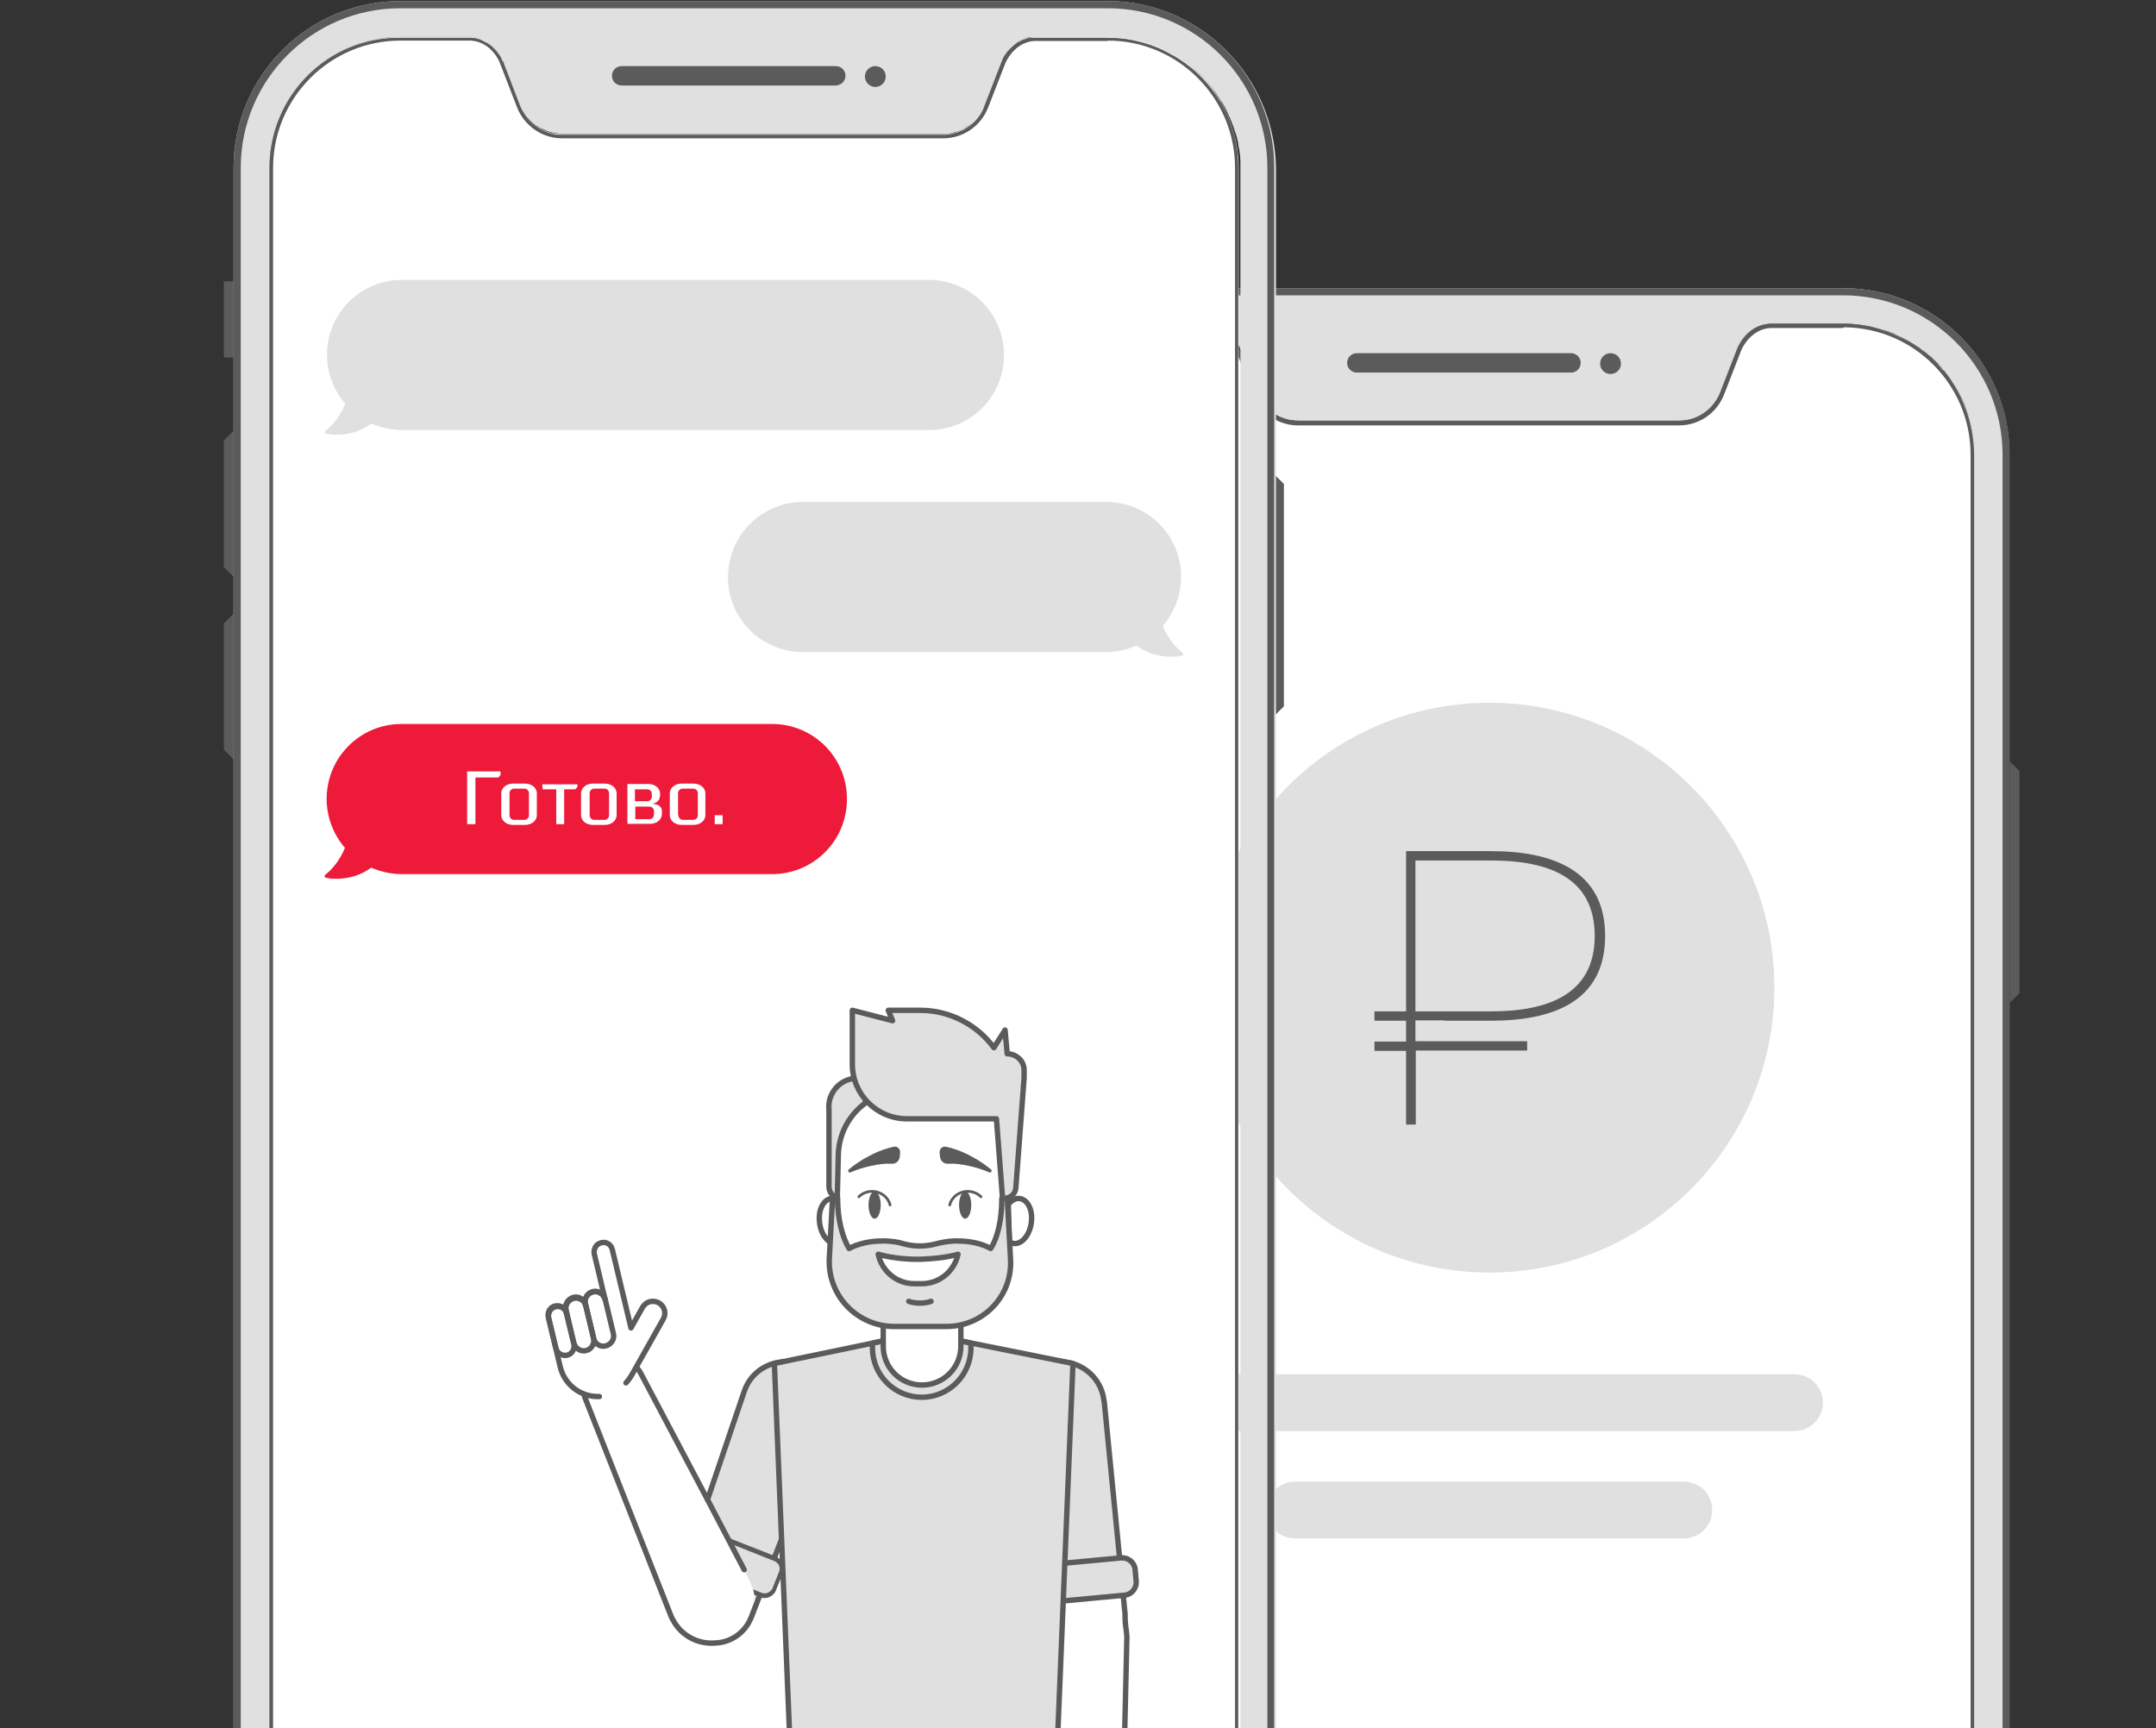
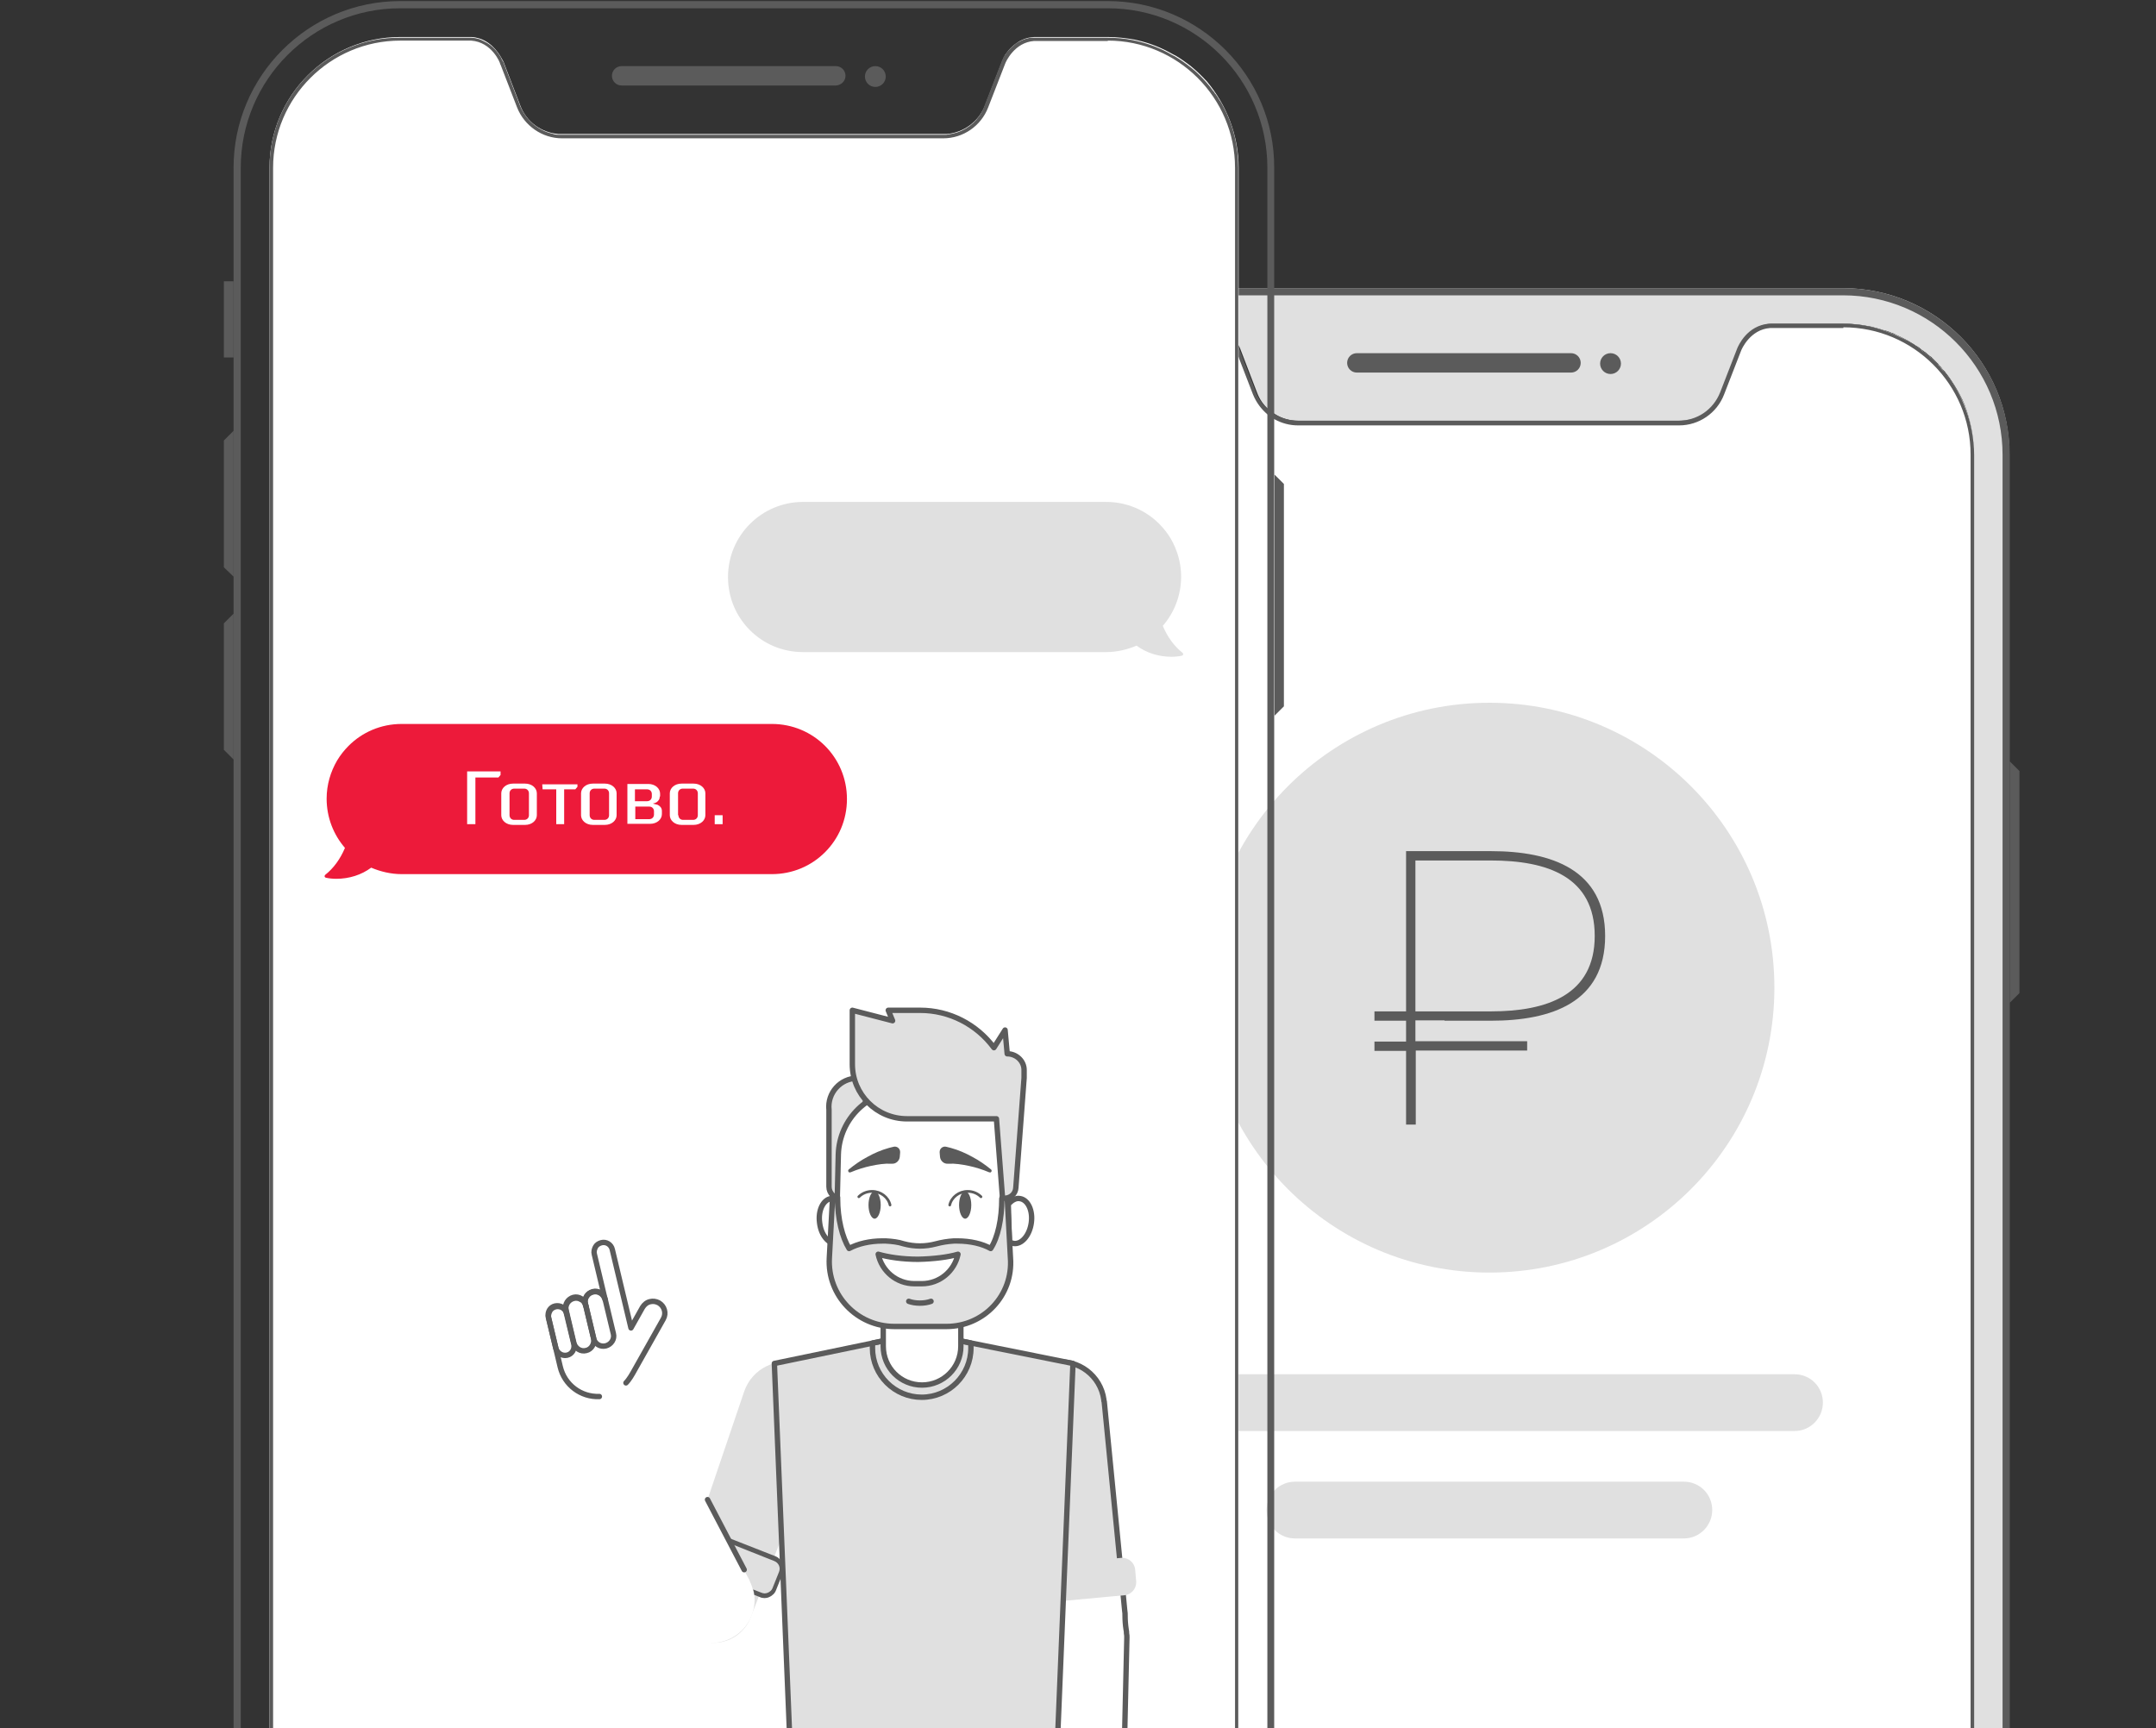
<svg xmlns="http://www.w3.org/2000/svg" width="600" height="481" viewBox="0 0 600 481" fill="none">
  <rect x="0" y="0" width="600" height="481" fill="#333333" stroke="none" />
  <g clip-path="url(#clip0)">
    <path d="M562 214.6L559.3 211.9V238.4V279.1L562 276.4V214.6Z" fill="#5B5B5B" />
    <path d="M269.7 250.6L267 253.3V288.6L269.7 291.2V250.6Z" fill="#5B5B5B" />
    <path d="M269.7 199.7L267 202.4V237.7L269.7 240.4V199.7Z" fill="#5B5B5B" />
    <path d="M269.7 158.1H267V179.3H269.7V158.1Z" fill="#5B5B5B" />
    <path d="M512.9 80.2H316.1C301.2 80.2 287.9 87.3 279.4 98.2C275.5 103.2 272.6 109.1 271.1 115.5C270.2 119 269.8 122.7 269.8 126.5V482H279.8V126.5C279.8 125.9 279.8 125.3 279.8 124.7C279.8 124.4 279.8 124.1 279.9 123.8C279.9 123.5 279.9 123.2 280 122.9C280 122.6 280 122.3 280.1 122C280.1 121.7 280.2 121.3 280.3 121C280.3 120.8 280.4 120.6 280.4 120.3C280.4 120.3 280.4 120.3 280.4 120.2C280.4 120.1 280.4 120.1 280.4 120C280.4 119.9 280.5 119.7 280.5 119.5C280.5 119.4 280.5 119.4 280.5 119.3C280.5 119.1 280.6 118.9 280.6 118.6C280.6 118.5 280.6 118.5 280.7 118.4C280.7 118.3 280.7 118.3 280.8 118.2C280.9 117.9 281 117.5 281.1 117.2C281.2 116.8 281.3 116.4 281.5 116C281.5 115.9 281.5 115.9 281.6 115.8C281.6 115.7 281.7 115.5 281.7 115.4C281.7 115.3 281.7 115.2 281.8 115.2C281.8 115 281.9 114.9 281.9 114.7C281.9 114.6 282 114.5 282 114.4C282 114.3 282.1 114.2 282.1 114.1C282.1 114 282.1 113.9 282.2 113.8C282.2 113.7 282.3 113.5 282.3 113.4C282.5 112.9 282.7 112.3 283 111.8C283.3 111.3 283.5 110.8 283.7 110.3C284.9 107.8 286.4 105.5 288.2 103.4C288.4 103.1 288.7 102.9 288.9 102.6C289.2 102.3 289.5 101.9 289.8 101.6C290 101.4 290.3 101.1 290.5 100.9C290.7 100.8 290.8 100.6 291 100.5C291.4 100.1 291.8 99.7 292.2 99.4C292.6 99 293 98.7 293.4 98.4C293.6 98.2 293.8 98.1 294 97.9C294.2 97.7 294.4 97.6 294.7 97.4C295 97.2 295.2 97 295.5 96.8C295.7 96.7 295.8 96.6 296 96.4C296.4 96.1 296.9 95.8 297.3 95.6C297.8 95.3 298.3 95 298.8 94.7C299.8 94.2 300.7 93.7 301.7 93.2C302 93.1 302.2 93 302.5 92.9C302.8 92.8 303 92.7 303.3 92.6C303.6 92.5 303.8 92.4 304.1 92.3C304.5 92.1 305 92 305.5 91.8C305.9 91.7 306.4 91.5 306.8 91.4C307.2 91.3 307.6 91.2 308 91.1C308.2 91.1 308.3 91 308.5 91C308.9 90.9 309.3 90.8 309.7 90.7C310.2 90.6 310.8 90.5 311.3 90.4C311.6 90.4 311.9 90.3 312.1 90.3C312.8 90.2 313.6 90.1 314.3 90.1C314.6 90.1 315 90.1 315.3 90.1C315.7 90.1 316 90.1 316.4 90.1H336.1C340.2 90.4 342.7 93 344 95C344.4 95.6 344.7 96.1 344.9 96.5C344.9 96.6 345 96.7 345 96.7C345.1 97 345.2 97.2 345.2 97.2L349.8 109.2C350.5 111.1 351.6 112.7 353 113.9C353.6 114.4 354.2 114.9 354.9 115.3C356.8 116.5 359 117.1 361.4 117.1H467.5C472.6 117.1 477.2 113.9 479.1 109.2L483.8 97.1C484.1 96.3 486.7 90.4 492.8 90.1H513C513.3 90.1 513.6 90.1 513.9 90.1C514.9 90.1 515.8 90.2 516.7 90.3H516.8C517.7 90.4 518.6 90.5 519.5 90.7C519.9 90.8 520.3 90.8 520.6 90.9C520.9 90.9 521.1 91 521.4 91.1C522.3 91.3 523.3 91.6 524.2 91.9C524.4 91.9 524.5 92 524.7 92C525 92.1 525.3 92.2 525.6 92.3C525.9 92.4 526.2 92.5 526.5 92.7H526.6H526.7C527.1 92.9 527.4 93 527.7 93.2C528.9 93.7 530 94.3 531.1 94.9C531.5 95.2 532 95.4 532.4 95.7C532.8 96 533.3 96.3 533.7 96.5C534 96.7 534.3 96.9 534.5 97.1L534.6 97.2C534.8 97.4 535 97.5 535.2 97.6C535.4 97.8 535.7 98 535.9 98.1C536.3 98.5 536.8 98.9 537.2 99.2C537.3 99.2 537.3 99.3 537.4 99.3C537.6 99.5 537.7 99.6 537.9 99.8L538 99.9C538.2 100.1 538.3 100.2 538.5 100.4C538.7 100.6 539 100.9 539.2 101.1C539.3 101.1 539.3 101.2 539.3 101.2C539.4 101.3 539.5 101.4 539.5 101.5C539.6 101.6 539.6 101.6 539.7 101.7C539.7 101.7 539.7 101.8 539.8 101.8C540.1 102.1 540.4 102.4 540.6 102.8L540.8 103C540.9 103.1 540.9 103.1 541 103.2L541.1 103.3C541.3 103.5 541.4 103.6 541.5 103.8C542.4 104.9 543.2 106.1 544 107.4C544.3 107.9 544.6 108.4 544.9 108.9C545.3 109.7 545.7 110.4 546.1 111.2C546.3 111.7 546.6 112.3 546.8 112.8C547 113.3 547.2 113.9 547.4 114.5C548.6 118.2 549.3 122.1 549.3 126.1V482H559.2V126.6C559.3 101 538.5 80.2 512.9 80.2Z" fill="#E0E0E0" />
    <path d="M512.9 80.2H316.1C301.2 80.2 287.9 87.3 279.4 98.2C275.5 103.2 272.6 109.1 271.1 115.5C270.2 119 269.8 122.7 269.8 126.5V482H271.8V126.6C271.8 121.9 272.5 117.3 273.9 113.1C275.2 109.1 277 105.4 279.2 102C287.2 90.1 300.7 82.2 316.1 82.2H512.9C537.4 82.2 557.3 102.1 557.3 126.6V482H559.3V126.6C559.3 101 538.5 80.2 512.9 80.2Z" fill="#5B5B5B" />
    <path d="M549.4 126.6V482H279.7V126.5C279.7 125.9 279.7 125.3 279.7 124.7C280.7 105.5 296.6 90.2 316 90.2H335.7C339.8 90.5 342.3 93.1 343.6 95.1C344 95.7 344.3 96.2 344.5 96.6C344.5 96.7 344.6 96.8 344.6 96.8C344.7 97.1 344.8 97.3 344.8 97.3L349.4 109.3C350.1 111.2 351.2 112.8 352.6 114C353.2 114.5 353.8 115 354.5 115.4C356.4 116.6 358.6 117.2 361 117.2H467.1C472.2 117.2 476.8 114 478.7 109.3L483.4 97.2C483.7 96.4 486.3 90.5 492.4 90.2H513C513.3 90.2 513.6 90.2 513.9 90.2C514.9 90.2 515.8 90.3 516.8 90.4H516.9C517.8 90.5 518.7 90.6 519.6 90.8C524 91.6 528.2 93.2 531.9 95.5C532.8 96.1 533.8 96.7 534.6 97.4C534.6 97.4 534.7 97.5 534.8 97.5C535 97.6 535.1 97.8 535.3 97.9C535.5 98.1 535.8 98.3 536 98.4C536.4 98.8 536.9 99.2 537.3 99.5C537.4 99.5 537.4 99.6 537.5 99.6C537.7 99.8 537.8 99.9 538 100.1L538.1 100.2C538.3 100.4 538.4 100.5 538.6 100.7C539.1 101.2 539.5 101.6 539.9 102.1C540.2 102.4 540.5 102.7 540.7 103.1C540.8 103.2 540.9 103.3 541 103.5C541.2 103.7 541.4 103.9 541.6 104.2C542.5 105.3 543.3 106.5 544.1 107.8C544.4 108.3 544.7 108.8 545 109.3C545.4 110.1 545.8 110.8 546.2 111.6C546.4 112.1 546.7 112.7 546.9 113.2C547.1 113.7 547.3 114.3 547.5 114.9C548.7 118.6 549.4 122.5 549.4 126.6Z" fill="white" />
    <path d="M541.2 103.6L541.1 103.5C541.1 103.4 541 103.4 540.9 103.3L540.7 103.1C540.4 102.8 540.1 102.4 539.9 102.1C539.9 102.1 539.9 102 539.8 102C539.7 101.9 539.7 101.9 539.6 101.8C539.5 101.7 539.4 101.6 539.4 101.5L539.3 101.4C539.1 101.2 538.9 100.9 538.6 100.7C538.4 100.5 538.3 100.4 538.1 100.2L538 100.1C537.8 99.9 537.7 99.8 537.5 99.6C537.5 99.6 537.4 99.5 537.3 99.5C536.9 99.1 536.4 98.7 536 98.4C535.8 98.2 535.5 98 535.3 97.9C535.1 97.8 535 97.6 534.8 97.5L534.7 97.4C534.4 97.2 534.1 97 533.9 96.8C533.6 96.6 533.4 96.4 533.1 96.2C533.1 96.2 533 96.2 533 96.1C532.7 95.9 532.4 95.7 532 95.5C531.8 95.4 531.5 95.2 531.3 95.1C531.1 95 530.8 94.8 530.6 94.7H530.5C530 94.4 529.6 94.2 529.1 94C528.6 93.8 528.1 93.5 527.6 93.3C527.3 93.2 527 93 526.7 92.9C522.4 91.1 517.8 90.1 512.9 90.1H492.4C486.2 90.5 483.7 96.3 483.4 97.1L478.7 109.2C476.8 114 472.3 117.1 467.1 117.1H361.1C358.8 117.1 356.5 116.4 354.6 115.2C353.9 114.8 353.3 114.3 352.7 113.8C351.3 112.5 350.2 111 349.5 109.2L344.9 97.2C344.9 97.2 344.8 97 344.7 96.7C344.7 96.6 344.6 96.6 344.6 96.5C344.4 96.1 344.1 95.5 343.7 94.9C342.4 92.9 339.9 90.3 335.8 90.1H316.1C300.5 90.1 287.3 99.9 282.1 113.6C282 113.7 282 113.9 282 114C281.9 114.3 281.8 114.5 281.7 114.8C281.6 114.9 281.6 115.1 281.6 115.3C281.6 115.4 281.5 115.5 281.5 115.5C281.5 115.6 281.4 115.8 281.4 115.9C281.4 116 281.4 116 281.3 116.1C281.2 116.4 281.1 116.6 281.1 116.9C281.1 116.9 281.1 116.9 281.1 117C281.1 117.1 281 117.3 281 117.4C281 117.5 280.9 117.7 280.9 117.8C280.9 118 280.8 118.2 280.8 118.4C280.8 118.5 280.8 118.5 280.7 118.6C280.7 118.7 280.7 118.7 280.6 118.8C280.6 119 280.5 119.2 280.5 119.5C280.5 119.6 280.5 119.6 280.5 119.7C280.5 119.9 280.4 120 280.4 120.2C280.4 120.3 280.4 120.3 280.4 120.4C280.4 120.4 280.4 120.4 280.4 120.5C280.4 120.7 280.3 120.9 280.3 121.2C280.2 121.5 280.2 121.9 280.1 122.2C280.1 122.5 280 122.8 280 123.1C280 123.4 279.9 123.7 279.9 124C279.9 124.3 279.9 124.6 279.8 124.9C279.8 125.5 279.8 126.1 279.8 126.7V482H280.8V126.6C280.8 107.1 296.7 91.2 316.2 91.2H335.9C340.7 91.5 343.1 95.6 343.8 97.1C343.9 97.4 344 97.6 344 97.7C344 97.8 344 97.8 344.1 97.9L344.7 99.4L344.8 99.7L348.7 109.8C349.6 112 351 113.9 352.8 115.4C353.4 115.9 354 116.3 354.7 116.7C356.7 117.8 358.9 118.4 361.2 118.4H467.3C472.8 118.4 477.8 115 479.8 109.8L484.5 97.7C484.7 97.1 487.1 91.7 492.6 91.3H513V91.1C532.5 91.1 548.4 107 548.4 126.5V482H549.4V126.6C549.3 117.9 546.3 109.9 541.2 103.6ZM280.5 349.1C280.5 349.3 280.4 349.6 280.4 349.8C280.4 349.8 280.4 349.9 280.4 350C280.4 350.2 280.3 350.5 280.2 350.7C280.2 350.9 280.1 351.2 280 351.4C279.9 351.8 279.8 352.2 279.6 352.6V375.7L280.6 375.9V348C280.7 348.3 280.6 348.7 280.5 349.1ZM279.8 307.8L279.7 307.9V333.3H280.3V333.4V333.5L280.4 334.7L280.7 339.4L280.8 341.9V306.5L279.8 307.8Z" fill="#5B5B5B" />
    <path d="M437.2 103.7H377.6C376.1 103.7 374.9 102.5 374.9 101C374.9 99.5 376.1 98.3 377.6 98.3H437.2C438.7 98.3 439.9 99.5 439.9 101C439.9 102.5 438.7 103.7 437.2 103.7Z" fill="#5B5B5B" />
    <path d="M448.2 104.1C446.6 104.1 445.3 102.8 445.3 101.2C445.3 99.6 446.6 98.3 448.2 98.3C449.8 98.3 451.1 99.6 451.1 101.2C451.1 102.8 449.8 104.1 448.2 104.1Z" fill="#5B5B5B" />
    <path d="M468.6 428.2H360.4C356 428.2 352.5 424.7 352.5 420.3C352.5 415.9 356 412.4 360.4 412.4H468.6C473 412.4 476.5 415.9 476.5 420.3C476.5 424.6 473 428.2 468.6 428.2Z" fill="#E0E0E0" />
    <path d="M499.4 398.3H329.6C325.2 398.3 321.7 394.8 321.7 390.4C321.7 386 325.2 382.5 329.6 382.5H499.4C503.8 382.5 507.3 386 507.3 390.4C507.3 394.7 503.8 398.3 499.4 398.3Z" fill="#E0E0E0" />
    <path d="M414.5 354.2C458.3 354.2 493.8 318.7 493.8 274.9C493.8 231.1 458.3 195.6 414.5 195.6C370.7 195.6 335.2 231.1 335.2 274.9C335.2 318.7 370.7 354.2 414.5 354.2Z" fill="#E0E0E0" />
    <path d="M414.9 284.1C431.8 284.1 446.7 279 446.7 260.5C446.7 242.1 431.8 236.9 414.9 236.9H391.3V281.5H382.5V284.1H391.3V289.9H382.5V292.5H391.3V313H394V292.4H425V289.8H393.9V284H402V284.1H414.9ZM393.9 281.5V239.5H414.9C430.6 239.5 443.8 244 443.8 260.5C443.8 277 430.4 281.5 414.9 281.5H393.9Z" fill="#5B5B5B" />
    <path d="M357.3 134.7L354.7 132.1V158.6V199.2L357.3 196.6V134.7Z" fill="#5B5B5B" />
    <path d="M65 170.8L62.3 173.5V208.7L65 211.4V170.8Z" fill="#5B5B5B" />
    <path d="M65 119.9L62.3 122.6V157.9L65 160.5V119.9Z" fill="#5B5B5B" />
    <path d="M65 78.3H62.3V99.5H65V78.3Z" fill="#5B5B5B" />
-     <path d="M308.3 0.3H111.4C85.8 0.3 65 21.1 65 46.7V482H75V46.7C75 26.6 91.3 10.3 111.4 10.3H131.1C131.9 10.3 132.7 10.5 133.4 10.7C133.6 10.8 133.9 10.9 134.1 11C134.3 11.1 134.5 11.2 134.7 11.3C134.9 11.4 135 11.5 135.2 11.6C135.3 11.7 135.4 11.7 135.6 11.8C135.9 12 136.3 12.2 136.6 12.5C136.8 12.7 137 12.8 137.1 13C137.2 13.1 137.3 13.2 137.4 13.3C138.3 14.2 138.9 15.1 139.4 15.9C139.5 16 139.6 16.2 139.6 16.3C139.6 16.3 139.6 16.3 139.6 16.4C139.7 16.6 139.8 16.8 139.9 16.9C140 17 140 17.1 140.1 17.2C140.1 17.3 140.2 17.4 140.2 17.4V17.5L144.8 29.5C144.9 29.8 145 30 145.1 30.2C145.1 30.3 145.2 30.4 145.2 30.4C145.3 30.6 145.4 30.8 145.5 30.9C145.6 31.1 145.7 31.3 145.9 31.5C146 31.7 146.1 31.9 146.2 32C146.3 32.2 146.4 32.3 146.6 32.5C146.7 32.7 146.8 32.8 147 33C147.1 33.1 147.2 33.2 147.3 33.3C147.5 33.5 147.6 33.7 147.8 33.8C148.2 34.2 148.6 34.5 149 34.8C149.2 34.9 149.4 35.1 149.6 35.2C149.7 35.3 149.8 35.3 149.9 35.4C150.1 35.5 150.3 35.6 150.5 35.7C150.7 35.8 150.8 35.9 151 35.9C151.4 36.1 151.7 36.2 152.1 36.4C152.3 36.5 152.5 36.5 152.6 36.6H152.7C152.8 36.6 152.9 36.7 153 36.7C153.3 36.8 153.5 36.8 153.8 36.9C154.4 37 154.9 37.1 155.5 37.2C155.8 37.2 156.1 37.2 156.5 37.2H262.6C262.9 37.2 263.3 37.2 263.6 37.2C264.2 37.2 264.8 37.1 265.3 36.9C265.8 36.8 266.3 36.6 266.8 36.5C267 36.4 267.3 36.3 267.5 36.2C267.7 36.1 268 36 268.2 35.9C268.3 35.9 268.3 35.9 268.3 35.8C268.5 35.7 268.7 35.6 268.8 35.5C269 35.4 269.2 35.3 269.4 35.1C269.6 35 269.7 34.9 269.9 34.8C270.1 34.7 270.3 34.5 270.5 34.4C270.7 34.3 270.8 34.1 271 34C271.2 33.8 271.3 33.7 271.5 33.5C271.6 33.4 271.8 33.2 271.9 33.1C272.1 32.9 272.2 32.8 272.4 32.6C272.6 32.4 272.8 32.2 272.9 31.9C273 31.8 273.1 31.6 273.2 31.5C273.3 31.3 273.4 31.2 273.5 31C273.6 30.9 273.6 30.8 273.7 30.7C273.8 30.5 273.9 30.3 274 30.1C274.1 29.8 274.2 29.6 274.3 29.3L279 17.2C279 17.2 279 17.1 279.1 17C279.1 16.9 279.2 16.8 279.2 16.7C279.3 16.5 279.4 16.3 279.5 16C279.6 15.8 279.8 15.5 279.9 15.2C280.1 14.9 280.3 14.7 280.5 14.4C280.6 14.3 280.7 14.2 280.7 14.1C281.1 13.6 281.6 13.1 282.2 12.6C282.4 12.4 282.6 12.3 282.8 12.1C283 12 283.1 11.8 283.3 11.7C283.5 11.6 283.6 11.5 283.8 11.4C283.9 11.4 283.9 11.3 284 11.3C284.2 11.2 284.5 11 284.7 11C284.9 10.9 285.2 10.8 285.4 10.7C285.6 10.6 285.8 10.6 285.9 10.5C286.1 10.4 286.3 10.4 286.5 10.4H286.6H286.7C286.8 10.4 286.9 10.4 287 10.4H287.1H287.2C287.2 10.4 287.2 10.4 287.3 10.4C287.4 10.4 287.4 10.4 287.5 10.4C287.6 10.4 287.8 10.4 287.9 10.4H308.4C310.9 10.4 313.4 10.7 315.7 11.1C316 11.2 316.3 11.2 316.6 11.3C320.1 12.1 323.4 13.4 326.5 15.2C326.8 15.3 327 15.5 327.3 15.6C328.8 16.5 330.2 17.5 331.6 18.6C332.4 19.2 333.1 19.9 333.9 20.6C334.6 21.3 335.3 22 336 22.8C336.3 23.2 336.7 23.6 337 24C337.3 24.4 337.6 24.8 337.9 25.2C338 25.4 338.2 25.6 338.3 25.7C338.3 25.8 338.4 25.8 338.4 25.9C338.6 26.2 338.8 26.4 338.9 26.7C339.1 27 339.3 27.2 339.4 27.5C339.6 27.8 339.8 28.1 340 28.4L340.1 28.5C340.2 28.7 340.4 29 340.5 29.2C340.6 29.4 340.7 29.5 340.8 29.7C341.2 30.5 341.7 31.4 342 32.3C342 32.4 342 32.4 342.1 32.4C342.3 32.8 342.4 33.2 342.6 33.6C342.8 34 342.9 34.4 343.1 34.9C343.2 35.1 343.2 35.2 343.3 35.4C343.4 35.7 343.5 36 343.6 36.4C343.7 36.6 343.7 36.8 343.8 36.9C343.9 37.2 344 37.6 344.1 37.9C344.2 38.2 344.2 38.4 344.3 38.7C344.3 38.8 344.3 38.9 344.4 39C344.4 39 344.4 39 344.4 39.1C344.5 39.5 344.6 39.8 344.6 40.2V40.3C344.6 40.4 344.7 40.6 344.7 40.8C344.8 41.1 344.8 41.5 344.9 41.8C345 42.3 345 42.8 345.1 43.2V43.3C345.1 43.8 345.2 44.4 345.2 44.9C345.2 45.5 345.2 46 345.2 46.6V482H355.1V46.7C354.7 21.1 333.8 0.3 308.3 0.3Z" fill="#E0E0E0" />
    <path d="M308.3 0.3H111.4C85.8 0.3 65 21.1 65 46.7V482H67V46.7C67 22.2 86.9 2.3 111.4 2.3H308.3C332.8 2.3 352.7 22.2 352.7 46.7V482H354.6V46.7C354.7 21.1 333.8 0.3 308.3 0.3Z" fill="#5B5B5B" />
    <path d="M344.7 46.7V482H75V46.7C75 26.6 91.3 10.3 111.4 10.3H131.1C131.9 10.3 132.7 10.5 133.4 10.7C137.2 11.9 139.2 15.4 139.9 16.8C140 16.9 140 17 140.1 17.1C140.1 17.2 140.2 17.3 140.2 17.3V17.4L144.8 29.4C146.5 33.9 150.6 36.9 155.4 37.3C155.7 37.3 156 37.3 156.4 37.3H262.5C262.8 37.3 263.2 37.3 263.5 37.3C268.2 36.9 272.4 33.8 274.1 29.4L278.8 17.3C278.8 17.3 278.8 17.2 278.9 17.1C278.9 17 279 16.9 279 16.8C279.1 16.6 279.2 16.4 279.3 16.1C279.4 15.9 279.6 15.6 279.7 15.3C279.9 15 280.1 14.8 280.3 14.5C280.4 14.4 280.5 14.3 280.5 14.2C280.9 13.7 281.4 13.2 282 12.7C283.4 11.5 285.3 10.4 287.8 10.3H308.3C310.8 10.3 313.3 10.6 315.6 11C315.9 11.1 316.2 11.1 316.5 11.2C320 12 323.3 13.3 326.4 15.1C326.7 15.2 326.9 15.4 327.2 15.5C328.7 16.4 330.1 17.4 331.5 18.5C333.1 19.8 334.5 21.2 335.9 22.7C341.3 29.2 344.7 37.6 344.7 46.7Z" fill="white" />
    <path d="M340.5 29.8C340.3 29.4 340.1 29 339.9 28.7C339.9 28.6 339.8 28.6 339.8 28.5C339.6 28.2 339.4 27.9 339.2 27.6C339 27.2 338.8 26.9 338.5 26.5C338.4 26.3 338.3 26.2 338.1 26C338.1 25.9 338 25.9 338 25.8C337.9 25.6 337.8 25.5 337.6 25.3C337.3 24.9 337 24.5 336.7 24.1C336.4 23.7 336 23.3 335.7 22.9C335 22.1 334.3 21.4 333.6 20.7C332.9 20 332.1 19.3 331.3 18.7C329.9 17.6 328.5 16.6 327 15.7C326.7 15.6 326.5 15.4 326.2 15.3C323.2 13.5 319.8 12.2 316.3 11.4C316 11.3 315.7 11.3 315.4 11.2C313 10.7 310.6 10.5 308.1 10.5H287.6C287.5 10.5 287.3 10.5 287.2 10.5C287.1 10.5 287.1 10.5 287 10.5C286.9 10.5 286.9 10.5 286.8 10.5C286.6 10.5 286.5 10.5 286.3 10.6C285.4 10.8 284.5 11.1 283.8 11.5C283.7 11.6 283.6 11.6 283.4 11.7C283.2 11.8 283 11.9 282.9 12C282.7 12.1 282.5 12.3 282.4 12.4C282.2 12.6 282 12.7 281.8 12.9C281.2 13.4 280.8 13.9 280.3 14.4C280.2 14.5 280.1 14.6 280.1 14.7C279.9 15 279.7 15.3 279.5 15.5C279.3 15.8 279.2 16 279.1 16.3C279 16.6 278.8 16.8 278.8 17C278.8 17.1 278.7 17.2 278.7 17.3C278.7 17.4 278.6 17.5 278.6 17.5L273.9 29.6C273.8 29.9 273.7 30.1 273.6 30.4C273.5 30.7 273.3 30.9 273.2 31.2C271.5 34.3 268.5 36.5 265.1 37.2C264.5 37.3 264 37.4 263.4 37.5C263.1 37.5 262.8 37.5 262.4 37.5H156.4C156.1 37.5 155.7 37.5 155.4 37.5C154.8 37.5 154.2 37.4 153.7 37.2C149.7 36.3 146.4 33.4 144.8 29.6L140.2 17.6C140.2 17.6 140.2 17.6 140.2 17.5C140.2 17.5 140.2 17.4 140.1 17.3C140.1 17.2 140 17.1 139.9 17C139.8 16.8 139.7 16.7 139.6 16.5C139.6 16.5 139.6 16.5 139.6 16.4C139.5 16.3 139.5 16.1 139.4 16C138.6 14.6 137.1 12.6 134.7 11.5C134.5 11.4 134.3 11.3 134.1 11.2C133.9 11.1 133.6 11 133.4 10.9C132.7 10.7 131.9 10.5 131.1 10.5H111.4C91.3 10.3 75 26.6 75 46.7V482H76V46.7C76 27.2 91.9 11.3 111.4 11.3H131.1C136.9 11.7 139.2 17.5 139.2 17.8C139.2 17.9 139.2 17.9 139.3 18L143.9 29.9C145.9 35 150.9 38.5 156.4 38.5H262.5C268 38.5 273 35.1 275 29.9L279.7 17.8C279.9 17.2 282.3 11.8 287.8 11.4H308.3V11.3C327.8 11.3 343.7 27.2 343.7 46.7V482H344.6V46.7C344.6 40.6 343.2 34.8 340.5 29.8Z" fill="#5B5B5B" />
    <path d="M232.5 23.8H173C171.5 23.8 170.3 22.6 170.3 21.1C170.3 19.6 171.5 18.4 173 18.4H232.6C234.1 18.4 235.3 19.6 235.3 21.1C235.3 22.6 234 23.8 232.5 23.8Z" fill="#5B5B5B" />
    <path d="M243.6 24.2C242 24.2 240.7 22.9 240.7 21.3C240.7 19.7 242 18.4 243.6 18.4C245.2 18.4 246.5 19.7 246.5 21.3C246.5 22.9 245.2 24.2 243.6 24.2Z" fill="#5B5B5B" />
    <path d="M235.7 222.4C235.7 228.2 233.4 233.4 229.6 237.2C225.8 241 220.6 243.3 214.8 243.3H111.8C108.8 243.3 105.9 242.6 103.3 241.5C100.6 243.5 97.2 244.6 93.6 244.6C92.6 244.6 91.6 244.5 90.7 244.3C90.3 244.2 90.2 243.8 90.5 243.5C92.8 241.7 94.7 239.1 96 236C92.8 232.3 90.9 227.5 90.9 222.3C90.9 218.4 92 214.8 93.8 211.7C94.7 210.2 95.8 208.8 97 207.6C100.8 203.8 106 201.5 111.8 201.5H214.8C226.4 201.5 235.7 210.8 235.7 222.4Z" fill="#ED1A3A" />
    <path d="M139.3 215.7L138.7 216.4H132.3V229.4H130V214.7H139.3V215.7Z" fill="white" />
    <path d="M146.1 218.1H142.8C140.8 218.1 139.5 219.4 139.5 220.8V226.9C139.5 228.3 140.8 229.6 142.8 229.6H146.1C148.1 229.6 149.4 228.3 149.4 226.9V220.8C149.4 219.4 148.1 218.1 146.1 218.1ZM147.2 226.9C147.2 227.7 146.6 228.2 145.9 228.2H143.1C142.3 228.2 141.8 227.6 141.8 226.9V220.8C141.8 220 142.4 219.5 143.1 219.5H145.9C146.7 219.5 147.2 220.1 147.2 220.8V226.9Z" fill="white" />
    <path d="M150.9 218.3H160.7V219L160.1 219.7H157V229.4H154.8V219.7H151L150.9 218.3Z" fill="white" />
    <path d="M168.3 218.1H165C163 218.1 161.7 219.4 161.7 220.8V226.9C161.7 228.3 163 229.6 165 229.6H168.3C170.3 229.6 171.6 228.3 171.6 226.9V220.8C171.6 219.4 170.3 218.1 168.3 218.1ZM169.5 226.9C169.5 227.7 168.9 228.2 168.2 228.2H165.4C164.6 228.2 164.1 227.6 164.1 226.9V220.8C164.1 220 164.7 219.5 165.4 219.5H168.2C169 219.5 169.5 220.1 169.5 220.8V226.9Z" fill="white" />
    <path d="M183 224C182.6 223.9 182.2 223.8 181.8 223.7V223.6C182.2 223.6 182.4 223.4 182.7 223.3C183.1 223 183.6 222.6 183.6 221.7H183.7V220.9C183.7 219.5 182.4 218.2 180.4 218.2H174.6V229.3H180.9C182.9 229.3 184.2 228 184.2 226.6V225.7C184.2 224.8 183.6 224.3 183 224ZM176.7 219.7H180.1C180.9 219.7 181.4 220.3 181.4 221V221.7C181.4 222.5 180.8 223 180.1 223H176.7V219.7ZM182 226.7C182 227.5 181.4 228 180.7 228H176.8V224.5H180.7C181.5 224.5 182 225.1 182 225.8V226.7Z" fill="white" />
    <path d="M193 218.1H189.7C187.7 218.1 186.4 219.4 186.4 220.8V226.9C186.4 228.3 187.7 229.6 189.7 229.6H193C195 229.6 196.3 228.3 196.3 226.9V220.8C196.3 219.4 195 218.1 193 218.1ZM194.2 226.9C194.2 227.7 193.6 228.2 192.9 228.2H190.1C189.3 228.2 188.8 227.6 188.8 226.9H188.7V220.8C188.7 220 189.3 219.5 190 219.5H192.9C193.7 219.5 194.2 220.1 194.2 220.8V226.9Z" fill="white" />
    <path d="M201.1 229.4H198.9V226.9H201.1V229.4Z" fill="white" />
    <path d="M202.6 160.6C202.6 166.4 204.9 171.6 208.7 175.4C212.5 179.2 217.7 181.5 223.5 181.5H307.8C310.8 181.5 313.7 180.8 316.3 179.7C319 181.7 322.4 182.8 326 182.8C327 182.8 328 182.7 328.9 182.5C329.3 182.4 329.4 182 329.1 181.7C326.8 179.9 324.9 177.3 323.6 174.2C326.8 170.5 328.7 165.7 328.7 160.5C328.7 156.6 327.6 153 325.8 149.9C324.9 148.4 323.8 147 322.6 145.8C318.8 142 313.6 139.7 307.8 139.7H223.5C212 139.7 202.6 149 202.6 160.6Z" fill="#E0E0E0" />
-     <path d="M279.4 98.8C279.4 104.6 277.1 109.8 273.3 113.6C269.5 117.4 264.3 119.7 258.5 119.7H111.9C108.9 119.7 106 119 103.4 117.9C100.7 119.9 97.3 121 93.7 121C92.7 121 91.7 120.9 90.8 120.7C90.4 120.6 90.3 120.2 90.6 119.9C92.9 118.1 94.8 115.5 96.1 112.4C92.9 108.7 91 103.9 91 98.7C91 94.8 92.1 91.2 93.9 88.1C94.8 86.6 95.9 85.2 97.1 84C100.9 80.2 106.1 77.9 111.9 77.9H258.5C270 77.9 279.4 87.2 279.4 98.8Z" fill="#E0E0E0" />
    <path d="M303.2 460.3C297.3 460.9 292.1 456.7 291.2 450.9L289.9 441.7L312.1 439L313 448.3C313.6 454.3 309.2 459.7 303.2 460.3Z" fill="white" />
    <path d="M313.6 455.8L313 481.9H293.5L291.5 456.6C291 450 295.5 444.1 301.5 443.5C307.6 442.9 312.9 447.8 313.5 454.5C313.6 455 313.6 455.4 313.6 455.8Z" fill="white" />
    <path d="M313.6 455.8L313 481.9H293.5L291.5 456.6C291.4 455.3 291.5 454.1 291.7 453C291.5 452.3 291.3 451.6 291.2 450.9L289.9 441.7L312.1 439L313 448.3C313.1 448.8 313.1 449.2 313.1 449.7C313.1 451 313.2 452.3 313.4 453.6C313.5 453.9 313.5 454.3 313.5 454.6C313.6 455 313.6 455.4 313.6 455.8Z" stroke="#5B5B5B" stroke-width="1.5" stroke-miterlimit="10" stroke-linecap="round" stroke-linejoin="round" />
    <path d="M312.1 439L289.9 441.7L283 393C282 386.3 286.7 380.1 293.4 379.2C300.1 378.3 306.3 382.9 307.2 389.6C307.2 389.8 307.3 390 307.3 390.1L312.1 439Z" fill="#E0E0E0" />
    <path d="M289.7 440L283 393C282 386.3 286.7 380.1 293.4 379.2C300.1 378.2 306.3 382.9 307.2 389.6C307.2 389.8 307.2 390 307.3 390.1L312.1 439" stroke="#5B5B5B" stroke-width="1.5" stroke-miterlimit="10" stroke-linecap="round" stroke-linejoin="round" />
    <path d="M287.2 446.4L313 444C314.9 443.8 316.3 442.1 316.2 440.2L315.9 436.8C315.7 434.9 314 433.5 312.1 433.6L286.4 436C284.5 436.2 283.1 437.9 283.2 439.8L283.5 443.2C283.6 445.2 285.3 446.6 287.2 446.4Z" fill="#E0E0E0" />
-     <path d="M287.2 446.4L313 444C314.9 443.8 316.3 442.1 316.2 440.2L315.9 436.8C315.7 434.9 314 433.5 312.1 433.6L286.4 436C284.5 436.2 283.1 437.9 283.2 439.8L283.5 443.2C283.6 445.2 285.3 446.6 287.2 446.4Z" stroke="#5B5B5B" stroke-width="1.5" stroke-miterlimit="10" stroke-linecap="round" stroke-linejoin="round" />
    <path d="M230.1 395.7L208.9 450.2C206.7 455.9 200.3 458.7 194.7 456.5C189.2 454.4 186.4 448.2 188.3 442.7L207.1 387.3C209.3 380.9 216.2 377.5 222.6 379.7C229 381.9 232.4 388.8 230.2 395.2C230.2 395.4 230.2 395.6 230.1 395.7Z" fill="#E0E0E0" />
    <path d="M186.7 449.7L162.9 389.3C161.2 384.9 163.3 380 167.7 378.3C171.7 376.7 176.3 378.5 178.3 382.2L208.6 439.6C211.7 445.5 209.5 452.8 203.6 455.9C197.7 459 190.4 456.8 187.3 450.9C187 450.5 186.8 450.1 186.7 449.7Z" fill="white" />
-     <path d="M222.6 379.7C216.2 377.5 209.2 380.9 207.1 387.3L196.9 417.4L178.3 382.2C176.3 378.5 171.7 376.7 167.7 378.3C163.3 380 161.2 384.9 162.9 389.3L186.7 449.7C186.9 450.1 187 450.5 187.3 450.9C189.6 455.3 194.3 457.7 199 457.3C203.3 457.2 207.3 454.5 209 450.3L230.2 395.8C230.3 395.7 230.3 395.5 230.4 395.3C232.5 388.9 229 381.9 222.6 379.7Z" stroke="#5B5B5B" stroke-width="1.5" stroke-miterlimit="10" stroke-linecap="round" stroke-linejoin="round" />
    <path d="M217.3 437.7L215.5 442.2C214.9 443.7 213.2 444.5 211.6 443.9L209.7 443.2C209.6 442.9 209.6 442.7 209.5 442.4C209.3 441.5 208.9 440.6 208.5 439.7L203.2 429.7L202.7 428.8L215.5 433.9C217.2 434.4 217.9 436.1 217.3 437.7Z" fill="#E0E0E0" />
    <path d="M215.9 433.2L202.4 427.9L202.9 428.8L203.4 429.7L215.5 434.5C216.7 435 217.3 436.3 216.8 437.5L215 442C214.8 442.6 214.3 443 213.7 443.3C213.4 443.4 213.1 443.5 212.8 443.5C212.5 443.5 212.2 443.4 211.9 443.3L209.6 442.4C209.7 442.6 209.7 442.9 209.8 443.2C209.8 443.4 209.9 443.7 209.9 443.9L211.4 444.5C211.8 444.7 212.3 444.8 212.7 444.8C213.2 444.8 213.7 444.7 214.1 444.5C215 444.1 215.7 443.4 216 442.5L217.8 438C218.6 436.1 217.7 434 215.9 433.2Z" fill="#5B5B5B" />
    <path d="M196.9 417.4L207.1 436.9" stroke="#5B5B5B" stroke-width="1.5" stroke-miterlimit="10" stroke-linecap="round" stroke-linejoin="round" />
-     <path d="M171.3 374L176.4 372.8L170.5 347.8C170.2 346.4 168.8 345.5 167.4 345.9C166 346.2 165.1 347.6 165.5 349L171.3 374Z" fill="white" />
    <path d="M165.8 375.3L171.3 374L168.4 361.6C168 360.1 166.5 359.1 165 359.5C163.5 359.9 162.5 361.4 162.9 362.9L165.8 375.3Z" fill="white" />
    <path d="M165.8 375.3L160.4 376.6L157.5 364.6C157.1 363.1 158.1 361.6 159.6 361.2C161.1 360.8 162.6 361.8 163 363.3L165.8 375.3Z" fill="white" />
    <path d="M155.3 377.8L160.3 376.6L157.6 365.4C157.3 364 155.9 363.2 154.5 363.5C153.1 363.8 152.3 365.2 152.6 366.6L155.3 377.8Z" fill="white" />
    <path d="M168.2 382.8L173.4 385.7C174.2 385 175 384.2 175.5 383.2L176.1 382.2L184.6 367.1C185.5 365.5 184.9 363.5 183.3 362.6C182.5 362.2 181.7 362.1 180.9 362.3C180 362.5 179.3 363.1 178.8 363.9L175.6 369.6L168.2 382.8Z" fill="white" />
    <path d="M153.7 372L155.5 379.6C156.9 385.4 162.7 389 168.5 387.6C170.2 387.2 171.7 386.4 173 385.3C173.8 384.6 174.6 383.8 175.1 382.8C175.3 382.5 175.5 382.1 175.7 381.8C176.8 379.6 177.1 377.1 176.5 374.5L174.7 366.9L153.7 372Z" fill="white" />
    <path d="M168.6 374.6C170.1 374.2 171.1 372.7 170.7 371.2L168.4 361.6C168 360.1 166.5 359.1 165 359.5C163.5 359.9 162.5 361.4 162.9 362.9L165.2 372.5C165.5 374 167 375 168.6 374.6Z" stroke="#5B5B5B" stroke-width="1.5" stroke-miterlimit="10" stroke-linecap="round" stroke-linejoin="round" />
    <path d="M163.1 375.9C161.6 376.3 160.1 375.3 159.7 373.8L157.5 364.5C157.1 363 158.1 361.5 159.6 361.1C161.1 360.7 162.6 361.7 163 363.2L165.2 372.5C165.5 374 164.6 375.6 163.1 375.9Z" stroke="#5B5B5B" stroke-width="1.5" stroke-miterlimit="10" stroke-linecap="round" stroke-linejoin="round" />
    <path d="M157.8 377.2C159.2 376.9 160 375.5 159.7 374.1L157.6 365.4C157.3 364 155.9 363.2 154.5 363.5C153.1 363.8 152.3 365.2 152.6 366.6L154.7 375.3C155.1 376.6 156.4 377.5 157.8 377.2Z" stroke="#5B5B5B" stroke-width="1.5" stroke-miterlimit="10" stroke-linecap="round" stroke-linejoin="round" />
    <path d="M174.2 384.9C174.7 384.4 175.1 383.8 175.5 383.2L176.1 382.2L184.6 367.1C185.5 365.5 184.9 363.5 183.3 362.6C182.5 362.2 181.7 362.1 180.9 362.3C180 362.5 179.3 363.1 178.8 363.9L175.6 369.6L170.4 347.8C170.1 346.4 168.7 345.5 167.3 345.9C166.6 346.1 166 346.5 165.7 347.1C165.4 347.7 165.2 348.4 165.4 349.1L168.4 361.7C168 360.2 166.5 359.2 165 359.6C164.2 359.8 163.6 360.2 163.2 360.9C162.8 361.5 162.7 362.3 162.9 363L163 363.4C162.8 362.6 162.4 362 161.7 361.7C161.1 361.3 160.3 361.2 159.6 361.4C158.1 361.8 157.2 363.3 157.5 364.8L157.7 365.6C157.4 364.2 156 363.4 154.6 363.7C153.9 363.9 153.3 364.3 153 364.9C152.7 365.5 152.5 366.2 152.7 366.9L155.9 380.4C157.1 385.5 161.7 388.9 166.8 388.7" stroke="#5B5B5B" stroke-width="1.5" stroke-miterlimit="10" stroke-linecap="round" stroke-linejoin="round" />
    <path d="M294.4 481.9H219.7L215.5 379.5L256.3 371L298.6 379.5L294.4 481.9Z" fill="#E0E0E0" />
    <path d="M298.6 379.5L294.4 481.9H219.7L215.5 379.5L243 373.8L256.3 371L270.2 373.8L298.6 379.5Z" stroke="#5B5B5B" stroke-width="1.5" stroke-miterlimit="10" stroke-linecap="round" stroke-linejoin="round" />
    <path d="M270.2 375.2C270.2 382.7 264.1 388.9 256.5 388.9C249 388.9 242.8 382.8 242.8 375.2C242.8 374.7 242.8 374.2 242.9 373.8L256.2 371L270.1 373.8C270.2 374.3 270.2 374.8 270.2 375.2Z" stroke="#5B5B5B" stroke-width="1.5" stroke-miterlimit="10" stroke-linecap="round" stroke-linejoin="round" />
    <path d="M256.6 385.5C250.6 385.5 245.8 380.7 245.8 374.7V362.6H267.4V374.7C267.4 380.7 262.5 385.5 256.6 385.5Z" fill="white" />
    <path d="M256.6 385.5C250.6 385.5 245.8 380.7 245.8 374.7V362.6H267.4V374.7C267.4 380.7 262.5 385.5 256.6 385.5Z" stroke="#5B5B5B" stroke-width="1.5" stroke-miterlimit="10" stroke-linecap="round" stroke-linejoin="round" />
    <path d="M242.5 300.1H238.6C233.9 300.1 230.2 304.2 230.7 308.9V330.3C230.7 332.1 232.2 333.6 234 333.6H234.1L242.5 300.1Z" fill="#E0E0E0" />
    <path d="M242.5 300.1H238.6C233.9 300.1 230.2 304.2 230.7 308.9V330.3C230.7 332.1 232.2 333.6 234 333.6H234.1L242.5 300.1Z" stroke="#5B5B5B" stroke-width="1.5" stroke-miterlimit="10" stroke-linecap="round" stroke-linejoin="round" />
    <path d="M280.8 345.7C280.9 357.5 271.3 367.1 259.5 367.1H254C242.4 367.1 232.9 357.8 232.7 346.2C232.7 345.9 232.7 345.6 232.7 345.2L233 333.9L233.3 321.3C233.6 311.4 241.7 303.5 251.6 303.5H279.7L280.5 335.2L280.8 345.2C280.8 345.4 280.8 345.5 280.8 345.7Z" fill="white" />
    <path d="M280.8 345.7C280.9 357.5 271.3 367.1 259.5 367.1H254C242.4 367.1 232.9 357.8 232.7 346.2C232.7 345.9 232.7 345.6 232.7 345.2L233 333.9L233.3 321.3C233.6 311.4 241.7 303.5 251.6 303.5H279.7L280.5 335.2L280.8 345.2C280.8 345.4 280.8 345.5 280.8 345.7Z" stroke="#5B5B5B" stroke-width="1.5" stroke-miterlimit="10" stroke-linecap="round" stroke-linejoin="round" />
    <path d="M233 333.9L232.7 345.2C232.7 345.5 232.7 345.9 232.7 346.2C230.6 346.2 228.5 343.8 228.1 340.4C227.6 336.9 229.1 333.9 231.3 333.6C231.9 333.5 232.5 333.6 233 333.9Z" fill="white" />
    <path d="M287 340.4C286.5 343.9 284.3 346.4 282.1 346.1C281.7 346 281.2 345.9 280.9 345.6C280.9 345.4 280.9 345.3 280.9 345.2L280.6 335.2C281.5 334.1 282.7 333.4 283.8 333.6C286.1 333.9 287.5 337 287 340.4Z" fill="white" />
    <path d="M233 333.9L232.7 345.2C232.7 345.5 232.7 345.9 232.7 346.2C230.6 346.2 228.5 343.8 228.1 340.4C227.6 336.9 229.1 333.9 231.3 333.6C231.9 333.5 232.5 333.6 233 333.9Z" stroke="#5B5B5B" stroke-width="1.5" stroke-miterlimit="10" stroke-linecap="round" stroke-linejoin="round" />
    <path d="M287 340.4C286.5 343.9 284.3 346.4 282.1 346.1C281.7 346 281.2 345.9 280.9 345.6C280.9 345.4 280.9 345.3 280.9 345.2L280.6 335.2C281.5 334.1 282.7 333.4 283.8 333.6C286.1 333.9 287.5 337 287 340.4Z" stroke="#5B5B5B" stroke-width="1.5" stroke-miterlimit="10" stroke-linecap="round" stroke-linejoin="round" />
    <path d="M263.4 369.2H248.9C238.5 369.2 230.2 360.5 230.8 350.1L231.7 333.3H233.1V333.6C233.1 339.3 234.4 344.4 236.3 347.5C238.7 346.2 242 345.4 245.6 345.4C245.9 345.4 246.2 345.4 246.5 345.4C248.3 345.5 250 345.7 251.5 346.2C253 346.6 254.5 346.8 256 346.8C257.5 346.8 259 346.6 260.5 346.2C262 345.8 263.7 345.5 265.5 345.4C265.8 345.4 266.1 345.4 266.4 345.4C270.1 345.4 273.4 346.2 275.7 347.5C277.7 344.4 278.8 339.3 278.8 333.6L278.9 333.3H280.3L281.2 350.1C282 360.5 273.8 369.2 263.4 369.2Z" fill="#E0E0E0" />
    <path d="M263.4 369.2H248.9C238.5 369.2 230.2 360.5 230.8 350.1L231.7 333.3H233.1V333.6C233.1 339.3 234.4 344.4 236.3 347.5C238.7 346.2 242 345.4 245.6 345.4C245.9 345.4 246.2 345.4 246.5 345.4C248.3 345.5 250 345.7 251.5 346.2C253 346.6 254.5 346.8 256 346.8C257.5 346.8 259 346.6 260.5 346.2C262 345.8 263.7 345.5 265.5 345.4C265.8 345.4 266.1 345.4 266.4 345.4C270.1 345.4 273.4 346.2 275.7 347.5C277.7 344.4 278.8 339.3 278.8 333.6L278.9 333.3H280.3L281.2 350.1C282 360.5 273.8 369.2 263.4 369.2Z" stroke="#5B5B5B" stroke-width="1.5" stroke-miterlimit="10" stroke-linecap="round" stroke-linejoin="round" />
    <path d="M243.4 339.2C244.3 339.2 245.1 337.5 245.1 335.4C245.1 333.3 244.3 331.6 243.4 331.6C242.5 331.6 241.7 333.3 241.7 335.4C241.7 337.5 242.5 339.2 243.4 339.2Z" fill="#5B5B5B" />
    <path d="M239 333.1C239.9 332.2 241.2 331.6 242.7 331.6C245.1 331.6 247.2 333.2 247.7 335.4" stroke="#5B5B5B" stroke-width="0.75" stroke-miterlimit="10" stroke-linecap="round" />
    <path d="M268.6 339.2C269.5 339.2 270.3 337.5 270.3 335.4C270.3 333.3 269.5 331.6 268.6 331.6C267.7 331.6 266.9 333.3 266.9 335.4C266.9 337.5 267.7 339.2 268.6 339.2Z" fill="#5B5B5B" />
    <path d="M273 333.1C272.1 332.2 270.8 331.6 269.3 331.6C266.9 331.6 264.8 333.2 264.3 335.4" stroke="#5B5B5B" stroke-width="0.75" stroke-miterlimit="10" stroke-linecap="round" />
    <path d="M266.6 349.1C265.6 353.8 261.5 357.3 256.5 357.3H254.5C249.5 357.3 245.4 353.8 244.4 349.1C247.2 349.9 251.1 350.5 255.5 350.5C259.9 350.4 263.9 349.9 266.6 349.1Z" fill="white" />
    <path d="M266.6 349.1C265.6 353.8 261.5 357.3 256.5 357.3H254.5C249.5 357.3 245.4 353.8 244.4 349.1C247.2 349.9 251.1 350.5 255.5 350.5C259.9 350.4 263.9 349.9 266.6 349.1Z" stroke="#5B5B5B" stroke-width="1.5" stroke-miterlimit="10" stroke-linecap="round" stroke-linejoin="round" />
    <path d="M248 323.9C246.2 323.8 244.3 324.1 242.4 324.5C240.5 324.9 238.6 325.5 236.7 326.3H236.6C236.4 326.4 236.2 326.3 236.1 326.1C236 325.9 236 325.7 236.2 325.5C237.8 324.2 239.5 323 241.4 322C243.2 321 245.2 320.1 247.4 319.5L248.6 319.2C249.6 318.9 250.6 319.7 250.5 320.8L250.4 322C250.3 323.1 249.3 324 248.2 323.9H248Z" fill="#5B5B5B" />
    <path d="M264 323.9C265.8 323.8 267.7 324.1 269.6 324.5C271.5 324.9 273.4 325.5 275.3 326.3H275.4C275.6 326.4 275.8 326.3 275.9 326.1C276 325.9 276 325.7 275.8 325.5C274.2 324.2 272.5 323 270.6 322C268.8 321 266.8 320.1 264.6 319.5L263.4 319.2C262.4 318.9 261.4 319.7 261.5 320.8L261.6 322C261.7 323.1 262.7 324 263.8 323.9H264Z" fill="#5B5B5B" />
    <path d="M252.9 362.2C253.7 362.5 254.8 362.7 256 362.7C257.2 362.7 258.3 362.5 259.1 362.2" stroke="#5B5B5B" stroke-width="1.5" stroke-miterlimit="10" stroke-linecap="round" stroke-linejoin="round" />
    <path d="M276.5 300.1H285L282.7 330.7C282.6 332.3 281.2 333.6 279.6 333.6H279L276.5 300.1Z" fill="#E0E0E0" />
    <path d="M285.1 300.1V298.1C285.1 295.5 283 293.3 280.3 293.3L279.7 286.7L276.6 291.6C271.8 285.1 264.2 281.2 256.1 281.2H247.2L248.4 284.1L237.2 281.2V296.2C237.2 304.6 244 311.4 252.4 311.4H277.3L285.1 300.1Z" fill="#E0E0E0" />
    <path d="M280.3 293.3L279.7 286.7L276.6 291.6C271.8 285.1 264.2 281.2 256.1 281.2H247.2L248.4 284.1L237.2 281.2V296.2C237.2 304.6 244 311.4 252.4 311.4H277.3L279 333.5H279.6C281.2 333.5 282.6 332.3 282.7 330.6L285 300V298C285.1 295.4 282.9 293.3 280.3 293.3Z" stroke="#5B5B5B" stroke-width="1.5" stroke-miterlimit="10" stroke-linecap="round" stroke-linejoin="round" />
  </g>
  <defs>
    <clipPath id="clip0">
      <rect width="600" height="481" fill="white" />
    </clipPath>
  </defs>
</svg>